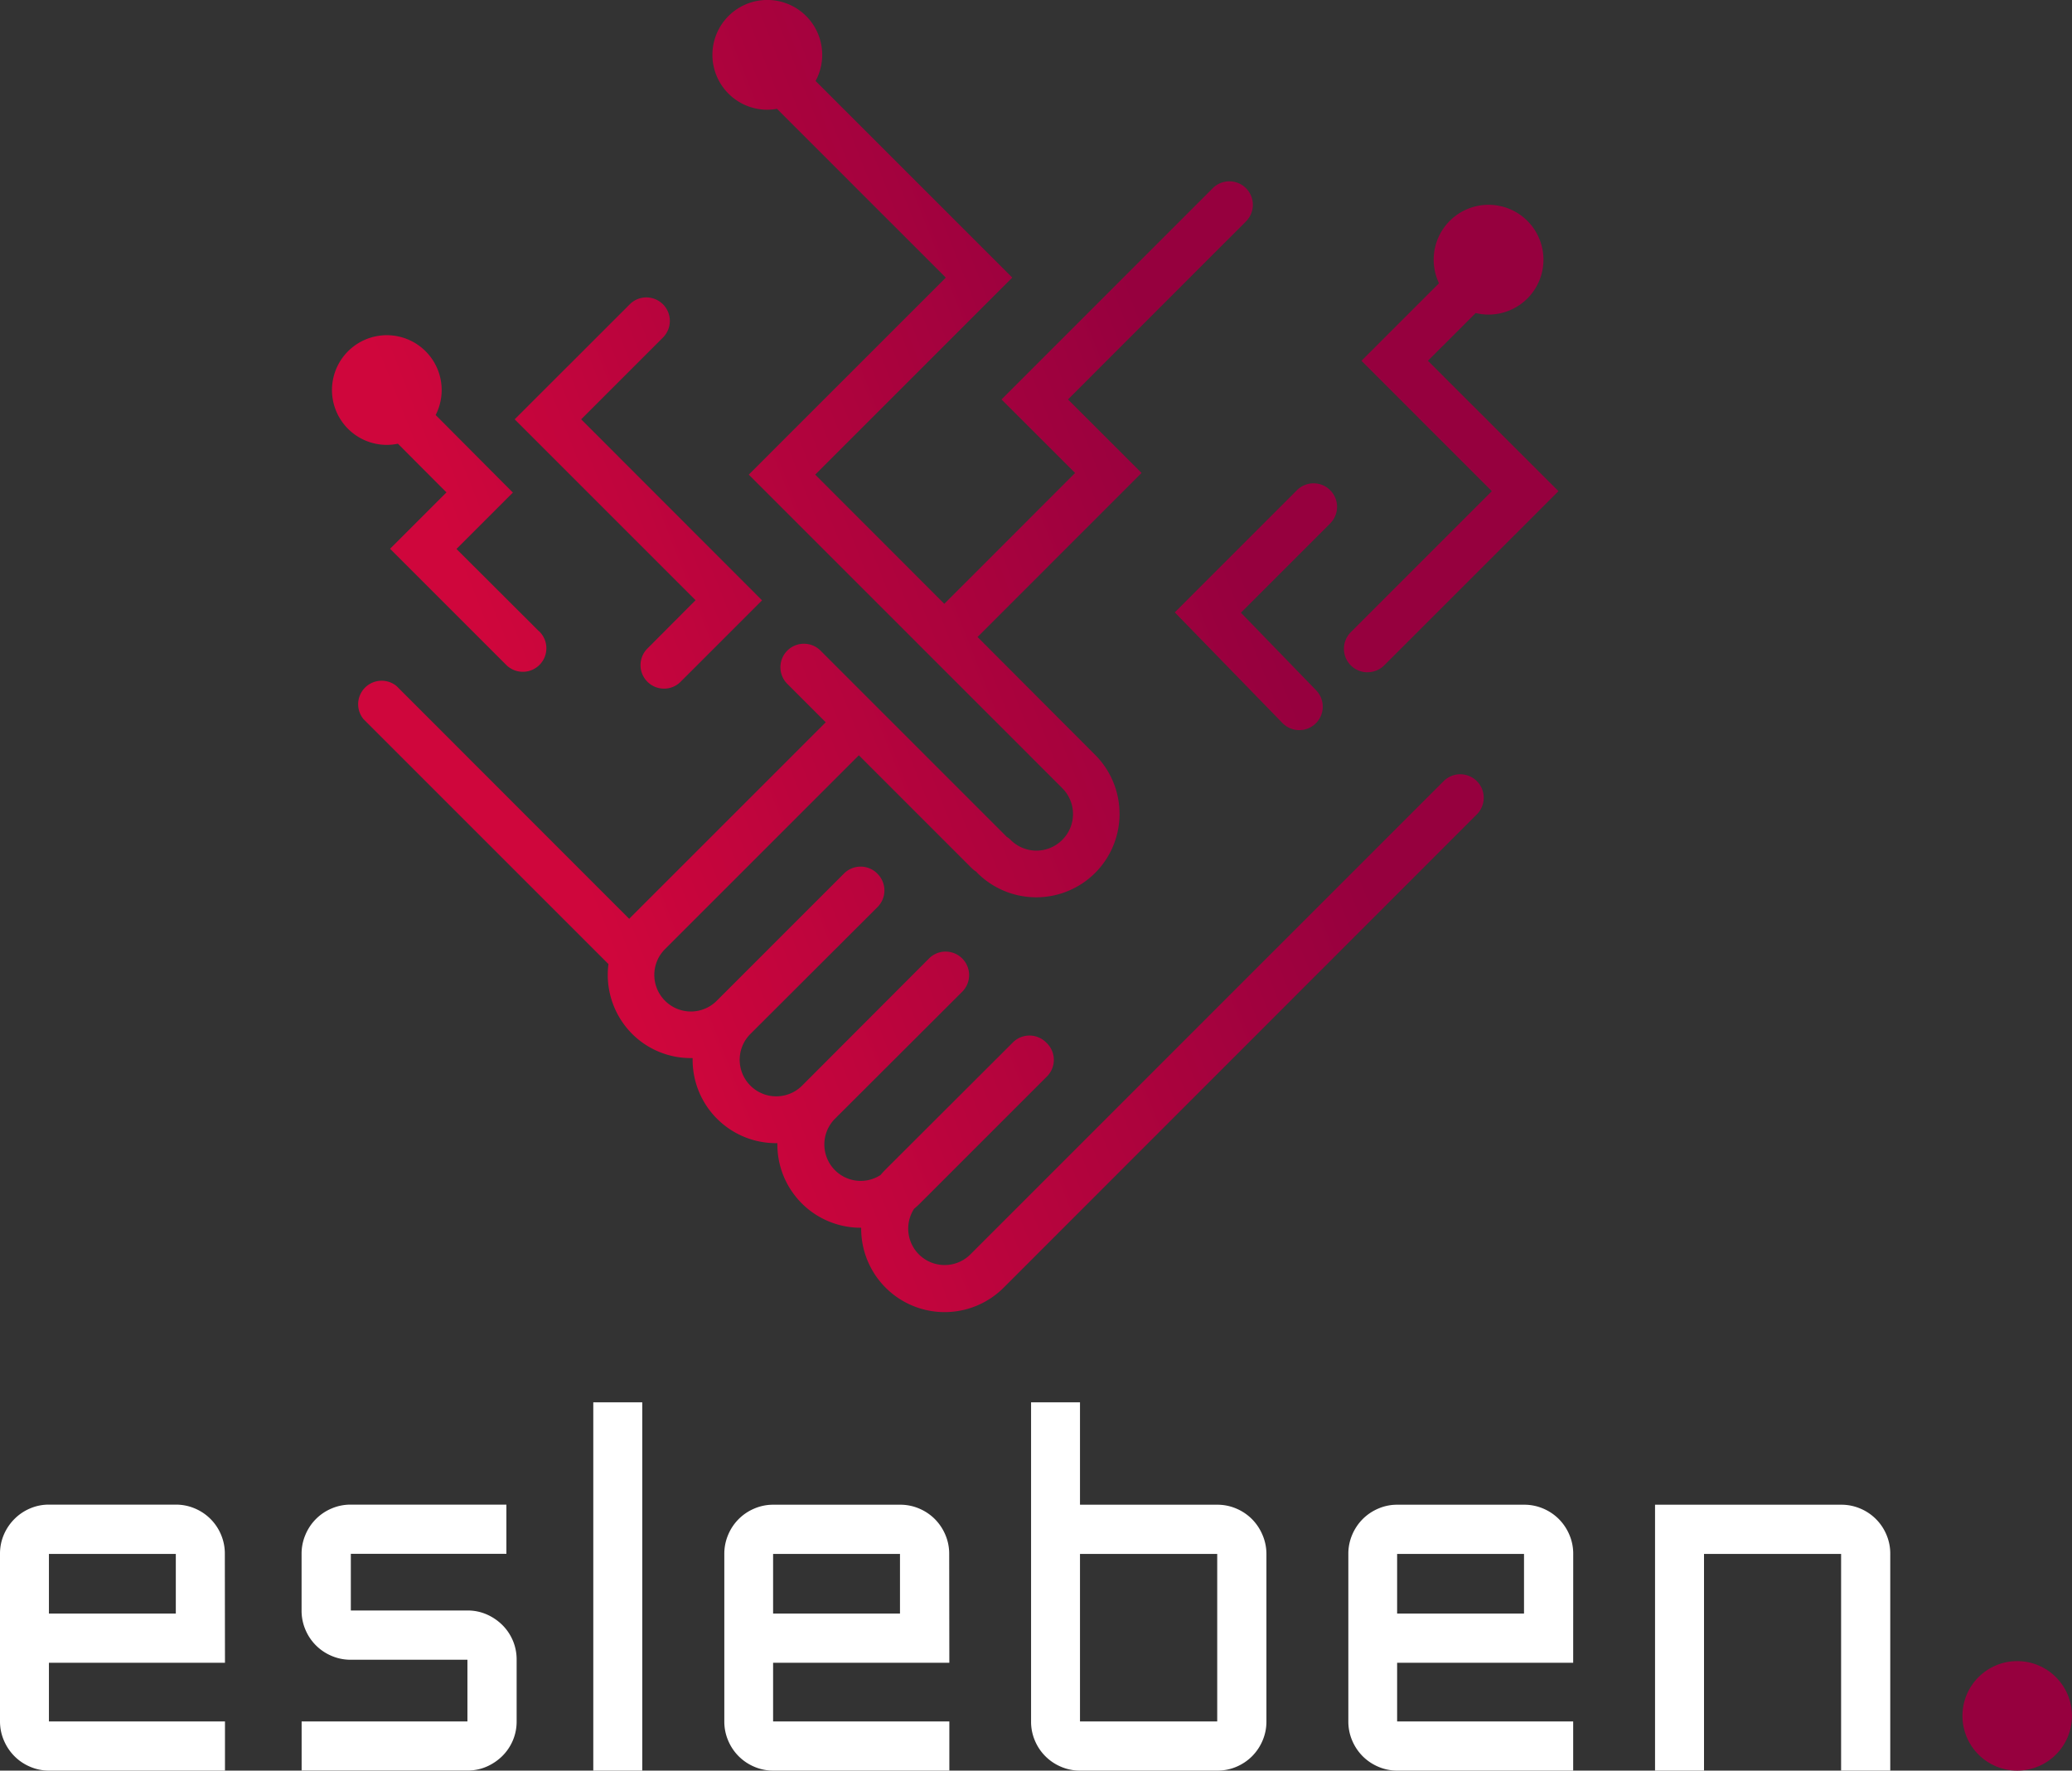
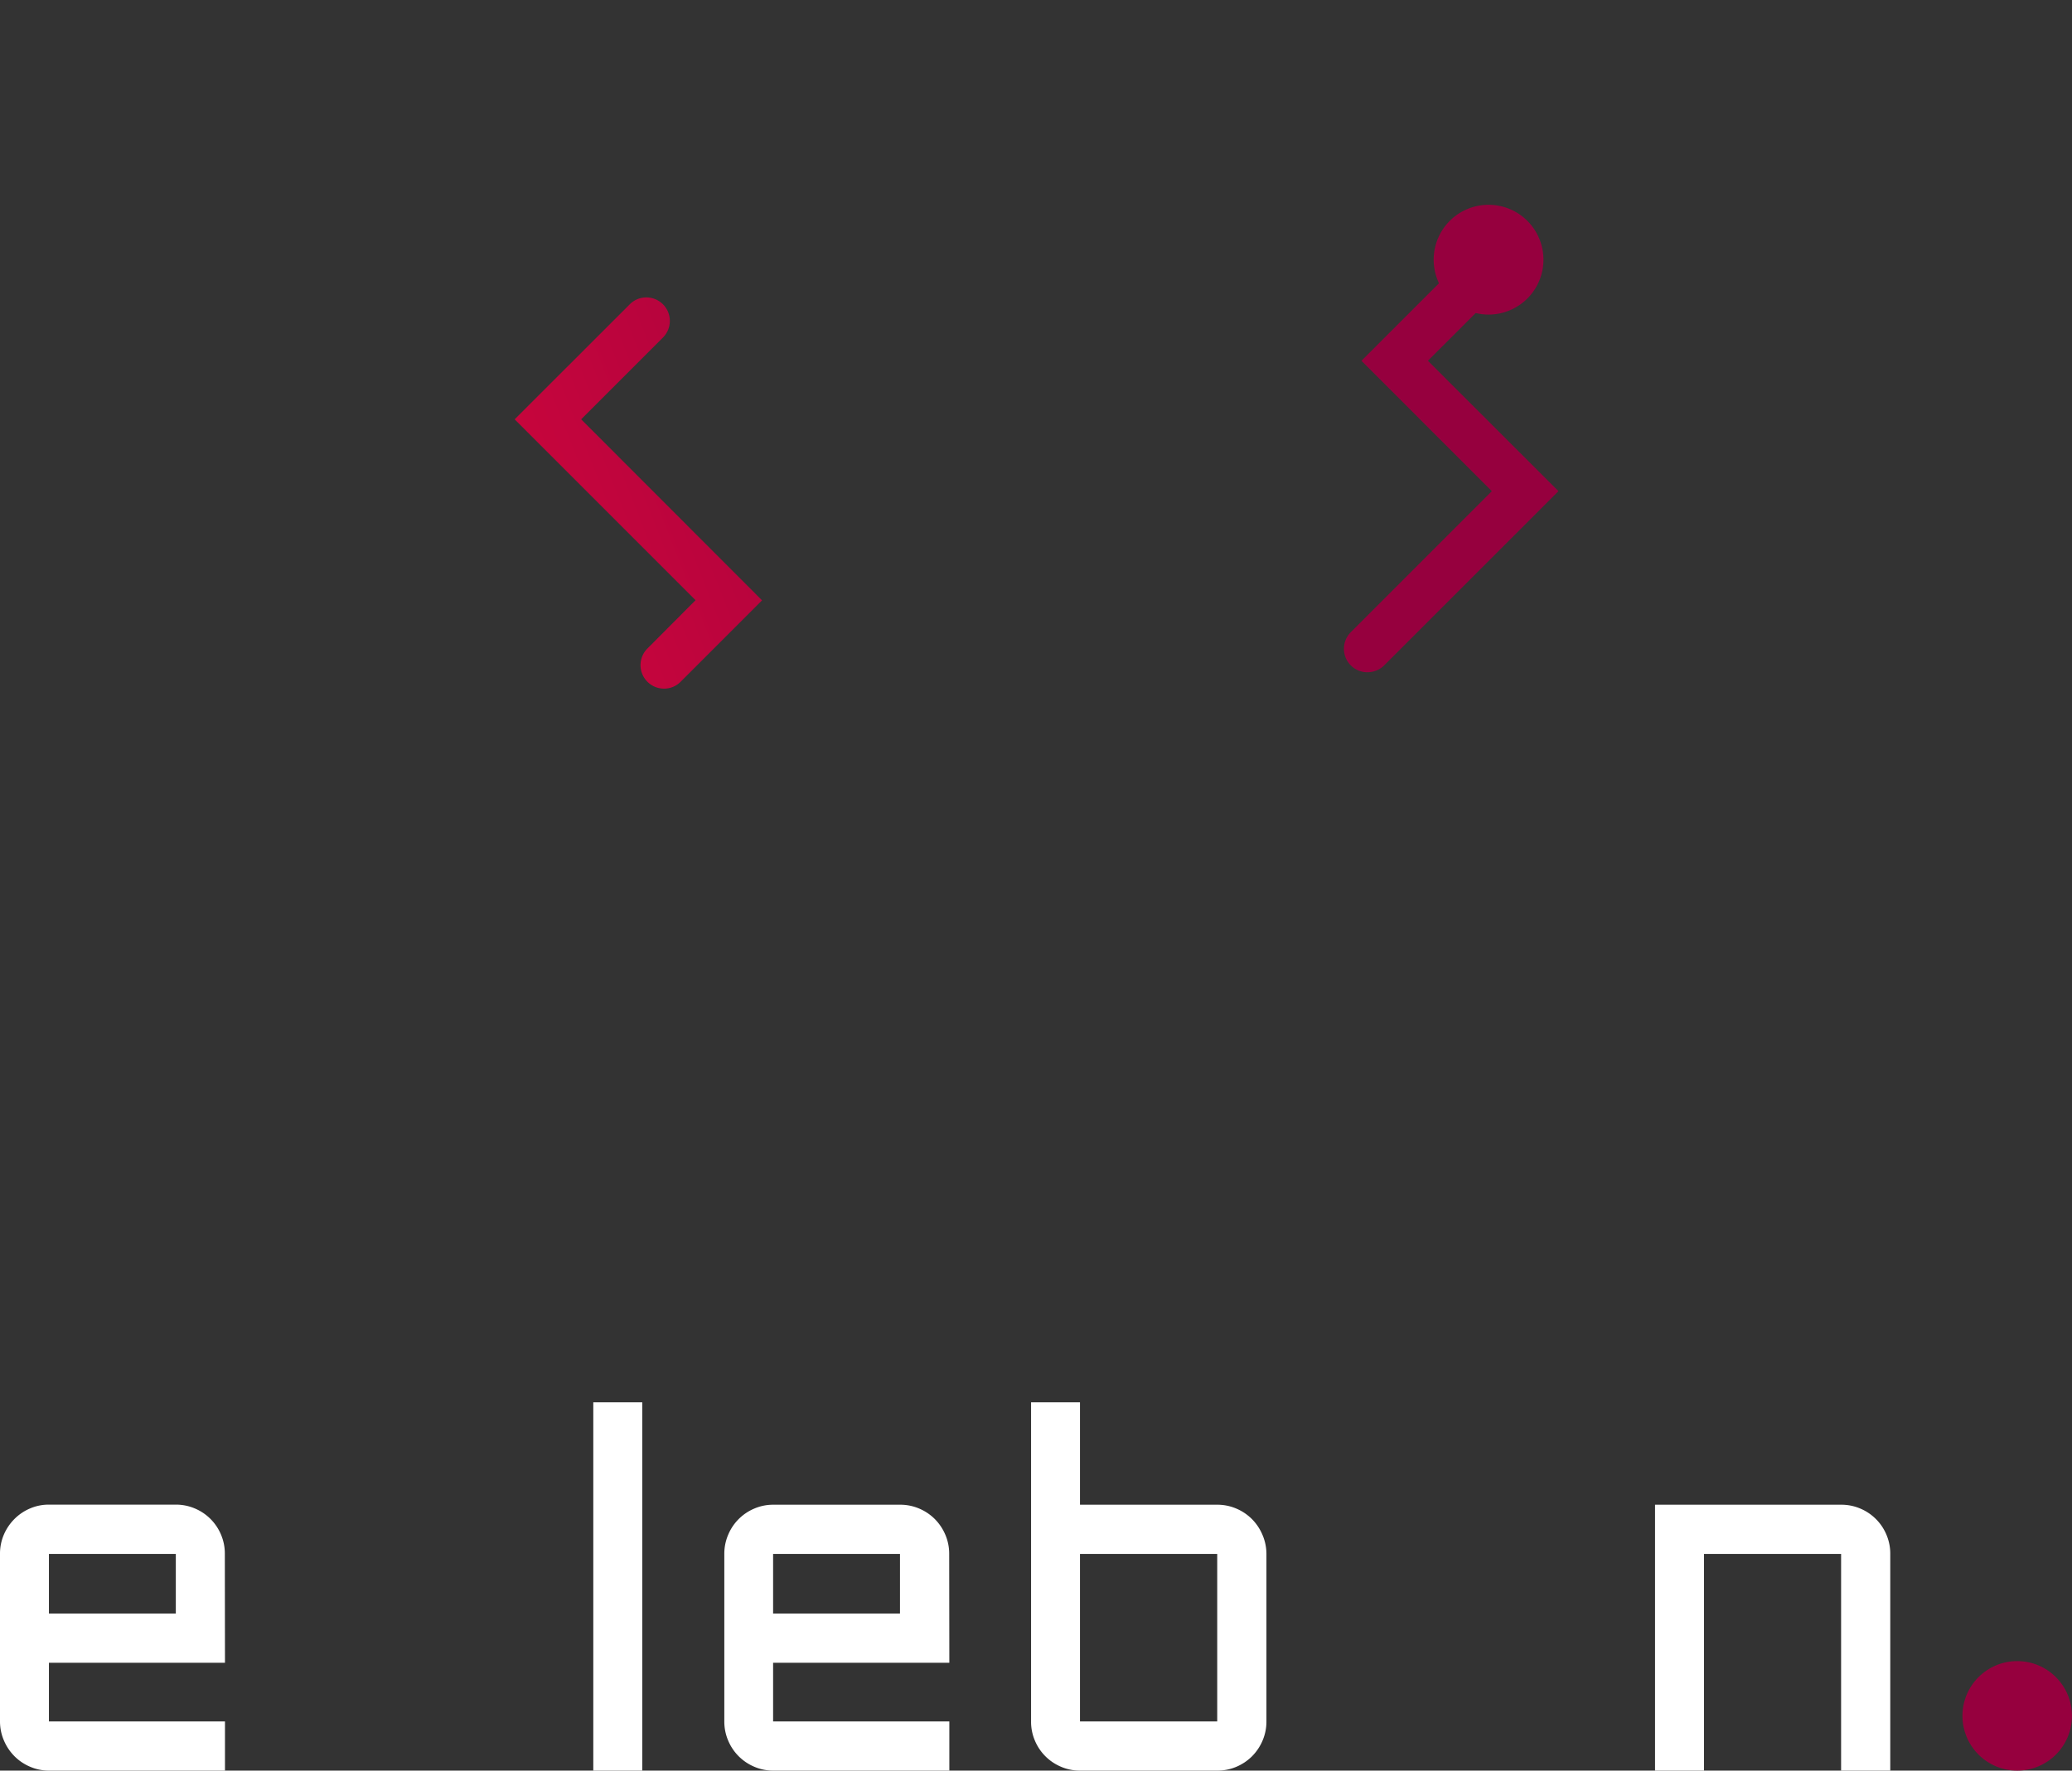
<svg xmlns="http://www.w3.org/2000/svg" xmlns:xlink="http://www.w3.org/1999/xlink" id="Ebene_1" data-name="Ebene 1" viewBox="0 0 440.88 376.78">
  <rect x="0" y="0" width="440.88" height="376.78" fill="#333333" stroke="none" />
  <defs>
    <style>.cls-1{fill:#fff;}.cls-2{fill:url(#Unbenannter_Verlauf_2);}.cls-3{fill:url(#Unbenannter_Verlauf_2-2);}.cls-4{fill:url(#Unbenannter_Verlauf_2-3);}.cls-5{fill:url(#Unbenannter_Verlauf_2-4);}.cls-6{fill:url(#Unbenannter_Verlauf_2-5);}.cls-7{fill:#96003e;}</style>
    <linearGradient id="Unbenannter_Verlauf_2" x1="97.68" y1="121.35" x2="242.39" y2="64.32" gradientUnits="userSpaceOnUse">
      <stop offset="0" stop-color="#cf063c" />
      <stop offset="0.38" stop-color="#b8043d" />
      <stop offset="1" stop-color="#96003e" />
    </linearGradient>
    <linearGradient id="Unbenannter_Verlauf_2-2" x1="115.33" y1="166.14" x2="260.05" y2="109.11" xlink:href="#Unbenannter_Verlauf_2" />
    <linearGradient id="Unbenannter_Verlauf_2-3" x1="124.56" y1="189.57" x2="269.28" y2="132.54" xlink:href="#Unbenannter_Verlauf_2" />
    <linearGradient id="Unbenannter_Verlauf_2-4" x1="115.75" y1="167.19" x2="260.46" y2="110.16" xlink:href="#Unbenannter_Verlauf_2" />
    <linearGradient id="Unbenannter_Verlauf_2-5" x1="92.63" y1="108.52" x2="237.34" y2="51.49" xlink:href="#Unbenannter_Verlauf_2" />
  </defs>
  <title>ESL_Logo_negativ_rgb</title>
  <path class="cls-1" d="M47.87,353.83H10.41v12.49H47.87v10.46H10.41a10.05,10.05,0,0,1-4-.82,10.37,10.37,0,0,1-3.32-2.23,10.62,10.62,0,0,1-2.24-3.32A10.23,10.23,0,0,1,0,366.32V330.67a10.25,10.25,0,0,1,.82-4.1,10.62,10.62,0,0,1,2.24-3.32A10.37,10.37,0,0,1,6.38,321a10.05,10.05,0,0,1,4-.82h27a10.23,10.23,0,0,1,4.09.82,10.38,10.38,0,0,1,5.55,5.55,10.25,10.25,0,0,1,.82,4.1ZM10.41,330.67v12.69h27V330.67Z" />
-   <path class="cls-1" d="M99.46,366.32V353.19H74.65a10.23,10.23,0,0,1-4.09-.82A10.38,10.38,0,0,1,65,346.82a10.24,10.24,0,0,1-.83-4.09V330.67a10.25,10.25,0,0,1,.83-4.1A10.38,10.38,0,0,1,70.56,321a10.23,10.23,0,0,1,4.09-.82h33.1v10.47H74.65v12.06H99.46a10,10,0,0,1,4.07.82,11,11,0,0,1,3.32,2.23,10.35,10.35,0,0,1,2.26,3.32,10.23,10.23,0,0,1,.82,4.09v13.13a10.23,10.23,0,0,1-.82,4.09,10.35,10.35,0,0,1-2.26,3.32,11,11,0,0,1-3.32,2.23,10,10,0,0,1-4.07.82H64.18V366.32Z" />
  <path class="cls-1" d="M136.66,298.41v78.37H126.24V298.41Z" />
  <path class="cls-1" d="M202,353.83H164.5v12.49H202v10.46H164.5a10.1,10.1,0,0,1-4-.82,10.38,10.38,0,0,1-5.55-5.55,10.24,10.24,0,0,1-.83-4.09V330.67a10.25,10.25,0,0,1,.83-4.1,10.38,10.38,0,0,1,5.55-5.55,10.1,10.1,0,0,1,4-.82h27a10.2,10.2,0,0,1,4.09.82,10.48,10.48,0,0,1,3.32,2.23,10.59,10.59,0,0,1,2.23,3.32,10.25,10.25,0,0,1,.83,4.1ZM164.5,330.67v12.69h27V330.67Z" />
-   <path class="cls-1" d="M334.74,353.83H297.28v12.49h37.46v10.46H297.28a10.06,10.06,0,0,1-4-.82,10.48,10.48,0,0,1-3.32-2.23,10.59,10.59,0,0,1-2.23-3.32,10.24,10.24,0,0,1-.83-4.09V330.67a10.25,10.25,0,0,1,.83-4.1,10.59,10.59,0,0,1,2.23-3.32,10.48,10.48,0,0,1,3.32-2.23,10.06,10.06,0,0,1,4-.82h27a10.23,10.23,0,0,1,4.09.82,10.48,10.48,0,0,1,3.32,2.23,10.59,10.59,0,0,1,2.23,3.32,10.25,10.25,0,0,1,.83,4.1Zm-37.46-23.16v12.69h27V330.67Z" />
  <path class="cls-1" d="M401.39,326.57a10.38,10.38,0,0,0-5.55-5.55,10.23,10.23,0,0,0-4.09-.82H352.16v56.58h10.42V330.67h29.17v46.11h10.46V330.67A10.25,10.25,0,0,0,401.39,326.57Z" />
  <path class="cls-1" d="M268.61,326.57a10.59,10.59,0,0,0-2.23-3.32,10.48,10.48,0,0,0-3.32-2.23,10.23,10.23,0,0,0-4.09-.82H229.8V298.41H219.39v67.91a10.23,10.23,0,0,0,.82,4.09,10.38,10.38,0,0,0,5.55,5.55,10.1,10.1,0,0,0,4,.82H259a10.23,10.23,0,0,0,4.09-.82,10.48,10.48,0,0,0,3.32-2.23,10.59,10.59,0,0,0,2.23-3.32,10.24,10.24,0,0,0,.83-4.09V330.67A10.25,10.25,0,0,0,268.61,326.57ZM259,366.32H229.8V330.67H259Z" />
  <path class="cls-2" d="M137.76,138a5,5,0,0,0,3.54,8.54,4.94,4.94,0,0,0,3.53-1.47l17.32-17.32L123.66,89.23l17.4-17.4a5,5,0,0,0-3.54-8.54A4.94,4.94,0,0,0,134,64.76L109.51,89.23,148,127.72Z" />
-   <path class="cls-3" d="M310.72,164.76a5,5,0,0,0-3.54,1.46L206.5,266.91a7.75,7.75,0,0,1-12-9.68c.42-.35.83-.72,1.22-1.11l27.05-27.05a5,5,0,0,0,0-7.07l-.09-.08-.09-.09a5,5,0,0,0-3.53-1.47h0a5,5,0,0,0-3.54,1.47l-27.05,27c-.38.38-.75.78-1.11,1.21a7.73,7.73,0,0,1-9.67-1,7.76,7.76,0,0,1,0-11l27.05-27a5,5,0,0,0-3.54-8.54,4.94,4.94,0,0,0-3.53,1.47l-27,27.05a7.75,7.75,0,1,1-11-11l27.05-27a5,5,0,0,0,0-7.07l-.06-.07a5,5,0,0,0-7.07,0l-27,27-.08.08a7.76,7.76,0,0,1-11,0,7.76,7.76,0,0,1,0-11l41.24-41.24,24.09,24.09a5,5,0,0,0,.89.69l.21.24a17.74,17.74,0,0,0,25.1,0,17.79,17.79,0,0,0,.17-24.92L208,135.55l34.9-34.91L227.25,85l37.87-37.88a5,5,0,0,0,0-7.07,5,5,0,0,0-7.07,0L213.1,85l15.66,15.65-27.83,27.84L173.46,101l41.93-41.93L173.54,17.23a11.68,11.68,0,1,0-10.27,6.12,12.24,12.24,0,0,0,2.06-.19l35.92,35.92L159.32,101l66.62,66.62.09.1a7.76,7.76,0,0,1,0,11,7.75,7.75,0,0,1-11,0,4.56,4.56,0,0,0-.89-.69,1.57,1.57,0,0,0-.21-.24l-39.4-39.4a5,5,0,0,0-7.07,7.07l8.24,8.24-41.25,41.24c-.19.19-.38.39-.56.59L84.39,146A5,5,0,0,0,77.32,153l52.15,52.15a17.79,17.79,0,0,0,5,14.82,17.61,17.61,0,0,0,12.91,5.18,17.73,17.73,0,0,0,17.73,18.11h.3a17.72,17.72,0,0,0,17.73,18h.1v.11A17.76,17.76,0,0,0,213.57,274L314.25,173.29a5,5,0,0,0-3.53-8.53Z" />
-   <path class="cls-4" d="M272.87,153.85a5,5,0,0,0,7.07.11,5,5,0,0,0,.1-7.07l-16-16.51,19-19a5,5,0,0,0-3.53-8.53,5,5,0,0,0-3.54,1.46l-26,26Z" />
  <path class="cls-5" d="M291,143.05a5,5,0,0,0,3.54-1.47l37.07-37.06L303.83,76.77,314,66.61a11.4,11.4,0,0,0,2.73.33,11.68,11.68,0,1,0-10.54-6.66L289.69,76.77l27.74,27.75-30,30a5,5,0,0,0,3.53,8.54Z" />
-   <path class="cls-6" d="M84.67,94.42,95,104.78l-12,12,24.68,24.68.07.07a5,5,0,0,0,7-7.16.83.83,0,0,0-.15-.12L97.13,116.82l12-12L92.7,88.31a11.67,11.67,0,1,0-10.38,6.36A11.89,11.89,0,0,0,84.67,94.42Z" />
  <circle class="cls-7" cx="429.22" cy="365.13" r="11.65" />
</svg>